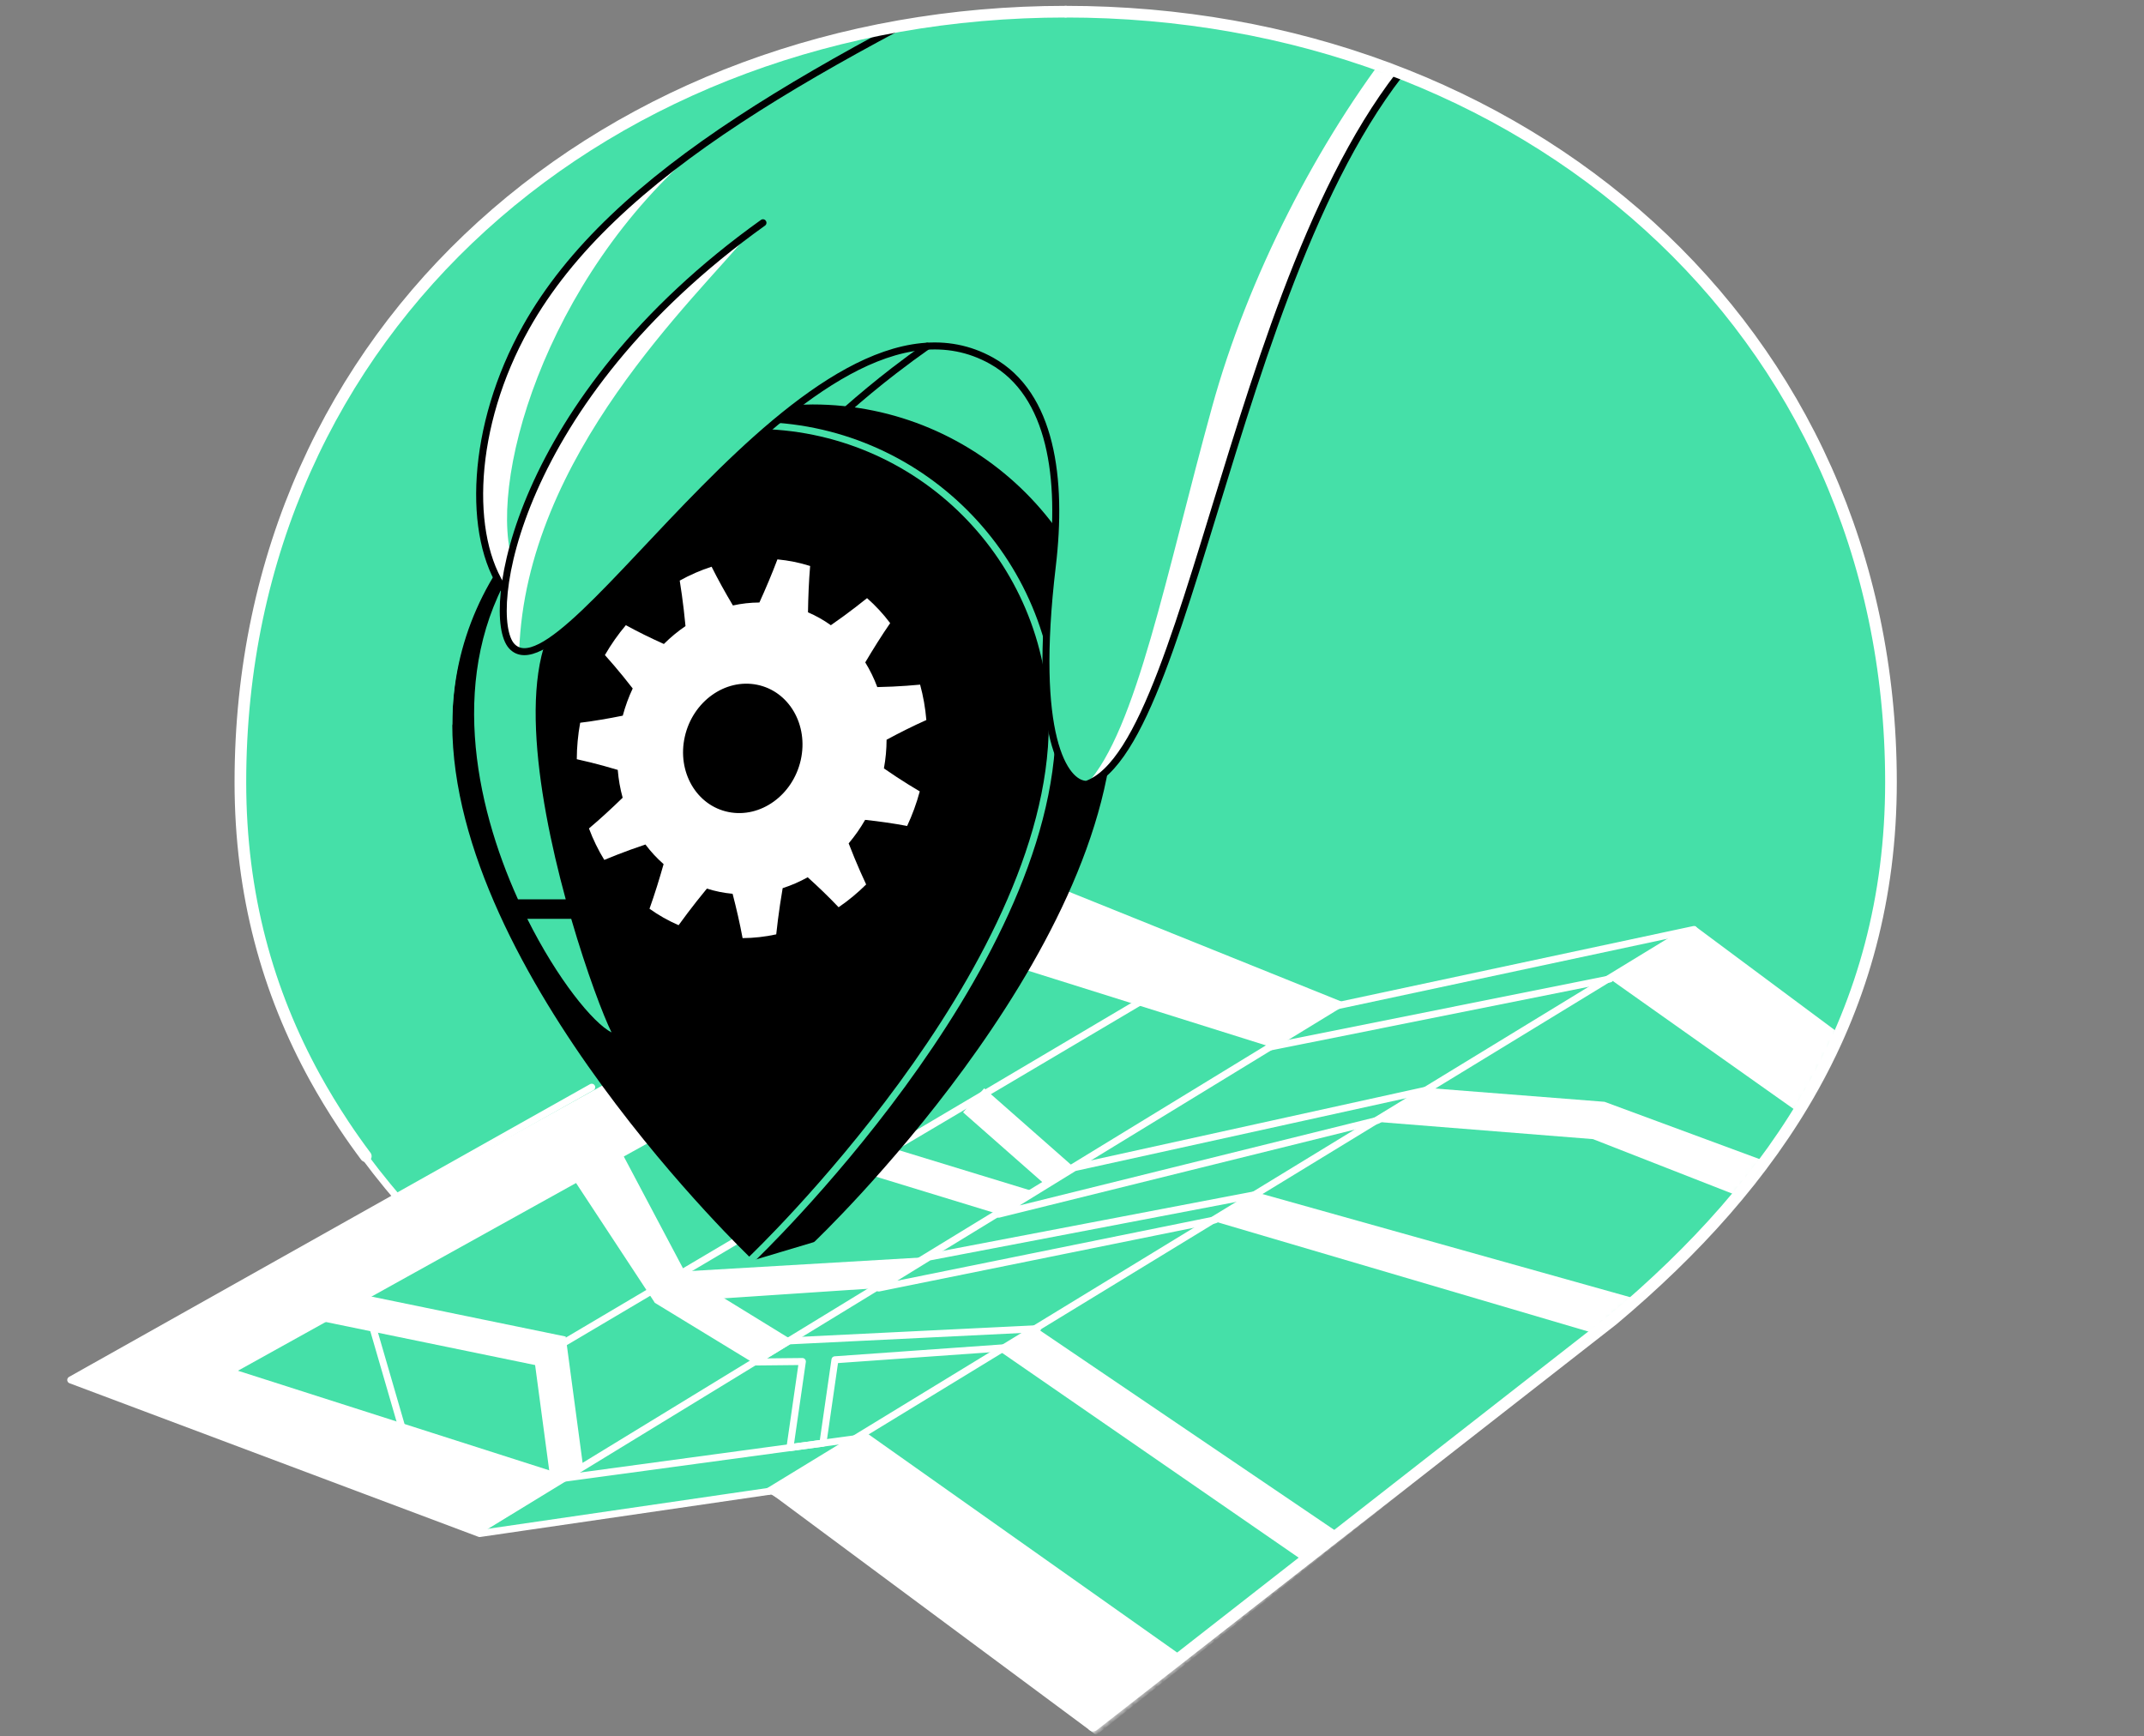
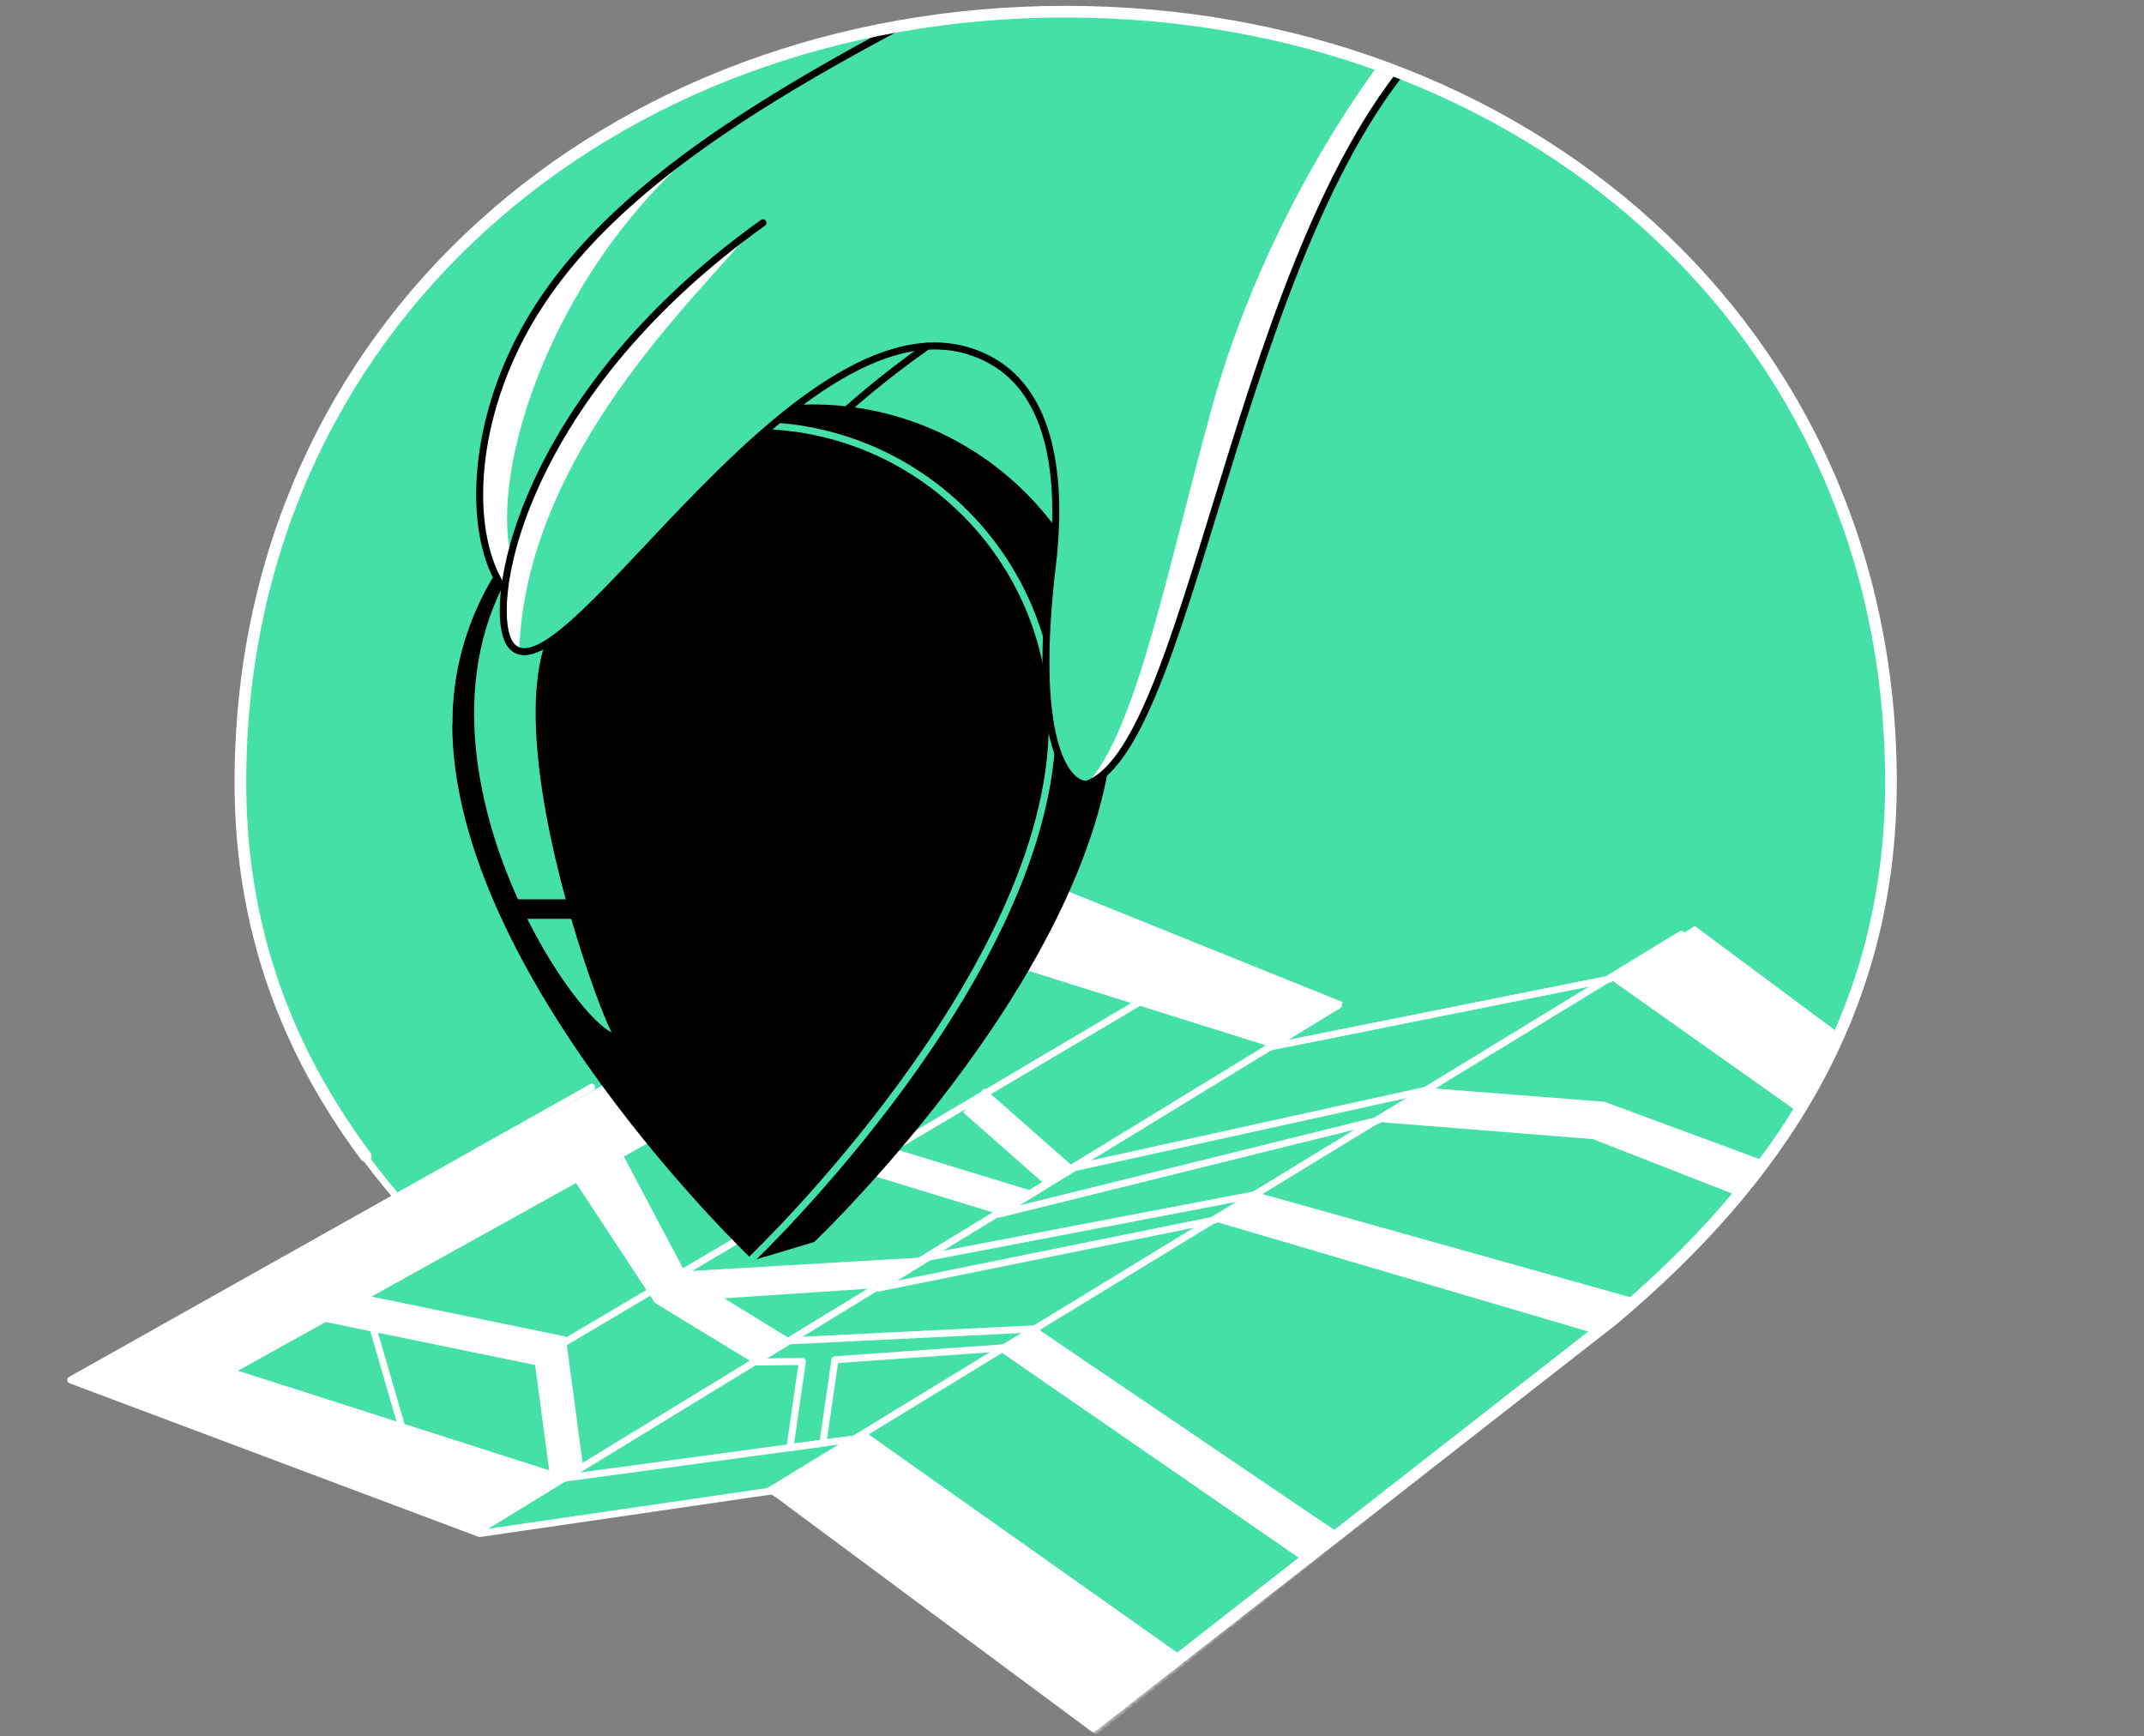
<svg xmlns="http://www.w3.org/2000/svg" width="368" height="298" viewBox="0 0 368 298" fill="none">
  <rect x="0" y="0" width="368" height="298" fill="#808080" stroke="none" />
  <g clip-path="url(#clip0_10177_733)">
    <path d="M182.915 2.004C104.68 2.004 41.26 56.007 41.26 134.242C41.26 212.477 116.949 245.972 181.044 284.197C182.208 284.889 183.636 284.907 184.814 284.24C250.505 247.075 324.57 211.727 324.57 134.238C324.57 56.75 261.146 2.004 182.915 2.004Z" fill="#45E0A8" />
    <mask id="mask0_10177_733" style="mask-type:luminance" maskUnits="userSpaceOnUse" x="11" y="2" width="314" height="298">
      <path d="M182.915 2.004C104.68 2.004 41.26 56.007 41.26 134.242C41.26 157.067 47.828 176.136 58.734 192.664C43.987 199.95 20.48 211.366 18.606 211.052C15.861 210.592 11 218.912 11 218.912V243.745L70.564 273.862L184.4 300L270.874 231.314H270.867C272.891 229.726 274.883 228.119 276.828 226.484C304.89 202.917 324.563 174.173 324.563 134.238C324.563 56.007 261.139 2 182.908 2L182.915 2.004Z" fill="white" />
    </mask>
    <g mask="url(#mask0_10177_733)">
      <path d="M182.915 2.004C104.681 2.004 41.26 56.007 41.26 134.242C41.26 212.477 116.95 245.972 181.045 284.197C182.209 284.889 183.637 284.907 184.815 284.24C250.505 247.075 324.571 211.727 324.571 134.238C324.571 56.75 261.147 2.004 182.915 2.004Z" stroke="white" stroke-width="1.2" stroke-linecap="round" stroke-linejoin="round" />
      <path d="M12.142 236.83L171.87 148.368L230.543 172.007L290.908 158.92L325.524 184.669L276.832 226.489L188.159 297.02L136.13 255.336L82.327 263.186L12.142 236.83Z" fill="#45E0A8" />
      <path d="M203.631 284.729L148.799 245.962L131.943 255.936L82.327 263.186L98.019 253.533L40.839 235.245L168.833 164.193L218.099 179.664L230.543 172.007L290.908 158.92L276.325 168.005L313.472 194.293L325.524 184.669L290.908 158.92L230.543 172.007L171.87 148.368L12.142 236.83L81.249 263.186L131.943 255.936L188.159 297.02L203.631 284.729Z" fill="white" />
      <path d="M94.471 231.822L199.229 169.84" stroke="white" stroke-width="1.2" stroke-miterlimit="10" />
      <path d="M94.628 255.036L91.847 234.271L53.883 226.464L55.061 220.73L97.095 229.376L100.086 251.702L94.628 255.036Z" fill="white" />
      <path d="M70.564 250.42L63.296 225.41" stroke="white" stroke-width="1.2" stroke-miterlimit="10" />
      <path d="M150.819 221.051L112.405 223.597L96.077 198.776L104.991 194.557L117.51 218.192L159.462 215.732L150.819 221.051Z" fill="white" />
      <path d="M179.503 203.403L165.302 190.902L168.933 186.775L184.4 200.394L179.503 203.403Z" fill="white" />
      <path d="M171.414 208.382L149.206 201.589L150.812 196.334L177.653 204.541L171.414 208.382Z" fill="white" />
      <path d="M223.925 268.033L171.667 231.954L178.068 228.034L229.993 263.228L223.925 268.033Z" fill="white" />
      <path d="M273.912 228.898L208.246 209.55L216.078 204.752L280.955 222.947L273.912 228.898Z" fill="white" />
      <path d="M299.85 205.837L273.423 195.496L236.059 192.515L245.386 186.739L275.404 189.092L305.883 200.354L299.85 205.837Z" fill="white" />
      <path d="M150.819 221.052L159.462 215.733L215.693 204.991L208.578 209.346L150.819 221.052Z" stroke="white" stroke-width="1.2" stroke-linecap="round" stroke-linejoin="round" />
      <path d="M129.615 234.092L112.405 223.597L116.593 218.074L136.13 230.086L129.615 234.092Z" fill="white" />
      <path d="M171.414 208.382L184.4 200.393L245.026 187.046L236.462 192.268L171.414 208.382Z" stroke="white" stroke-width="1.2" stroke-linecap="round" stroke-linejoin="round" />
      <path d="M288.562 160.358L131.942 255.935" stroke="white" stroke-width="1.2" stroke-linecap="round" stroke-linejoin="round" />
      <path d="M148.649 246.668L96.823 253.693" stroke="white" stroke-width="1.2" stroke-linecap="round" stroke-linejoin="round" />
      <path d="M218.099 179.664L276.325 168.005" stroke="white" stroke-width="1.2" stroke-linecap="round" stroke-linejoin="round" />
      <path d="M178.068 228.034L135.409 230.123L129.476 233.749L137.719 233.664L135.588 248.439L141.249 247.671L143.312 233.367L172.777 231.276L178.068 228.034Z" stroke="white" stroke-width="1.2" stroke-linecap="round" stroke-linejoin="round" />
      <path d="M139.429 70.015C133.963 70.015 128.702 70.876 123.765 72.461L115.508 74.924L115.604 75.891C99.333 84.466 88.238 101.54 88.238 121.209C88.238 150.86 112.83 183.319 127.927 200.454L129.426 215.619L139.432 212.624C139.432 212.624 190.626 163.986 190.626 121.206C190.626 92.933 167.705 70.012 139.432 70.012L139.429 70.015Z" fill="black" stroke="black" stroke-width="1.2" stroke-linecap="round" stroke-linejoin="round" />
      <path d="M180.616 124.204C180.616 166.984 129.422 215.622 129.422 215.622C129.422 215.622 78.228 166.984 78.228 124.204C78.228 95.931 101.15 73.01 129.422 73.01C157.695 73.01 180.616 95.931 180.616 124.204Z" fill="black" stroke="black" stroke-width="1.2" stroke-linecap="round" stroke-linejoin="round" />
      <path d="M97.102 154.34C92.062 135.863 88.364 112.127 97.648 103.721C95.314 102.371 90.573 98.491 88.239 97.142C76.88 115.387 81.427 137.815 88.906 154.34H97.102Z" fill="#45E0A8" />
      <path d="M98.045 157.688H90.502C95.689 168.061 101.765 175.543 104.967 177.186C103.582 174.387 100.729 166.919 98.045 157.688Z" fill="#45E0A8" />
      <path d="M77.04 124.204C77.04 95.931 101.147 73.01 129.423 73.01C157.699 73.01 180.617 95.931 180.617 124.204C180.617 166.984 129.076 216.032 129.076 216.032" stroke="#45E0A8" stroke-width="1.2" stroke-linecap="round" stroke-linejoin="round" />
      <path d="M186.499 -11.672C140.614 10.778 105.369 29.309 90.291 56.168C80.703 73.242 80.163 92.205 86.585 101.311C86.585 101.311 109.535 83.055 110.274 82.316C111.013 81.577 163.068 44.82 163.068 44.82L207.718 9.297C212.323 3.789 216.928 -1.723 221.533 -7.231" fill="#45E0A8" />
      <path d="M90.291 56.168C80.703 73.242 80.163 92.205 86.585 101.311C86.585 101.311 88.013 100.176 90.169 98.459L88.238 97.142C83.326 83.773 93.254 47.94 120.362 25.036C107.09 34.517 96.806 44.566 90.291 56.168Z" fill="white" />
      <path d="M186.499 -11.672C140.614 10.778 105.369 29.309 90.291 56.168C80.703 73.242 80.163 92.205 86.585 101.311" stroke="black" stroke-width="1.2" stroke-linecap="round" stroke-linejoin="round" />
      <path d="M130.957 38.233C88.238 68.751 83.073 105.645 87.82 110.875C97.213 121.22 139.296 44.673 170.186 61.912C180.534 67.688 182.398 82.209 180.62 97.145C177.154 126.267 182.701 134.61 186.503 134.61C205.63 127.902 213.248 32.508 249.698 2.896" fill="#45E0A8" />
      <path d="M249.695 2.893L239.832 6.83C226.124 24.279 214.162 47.647 208.061 69.779C200.15 98.459 195.056 125.353 186.5 134.61C205.626 127.902 213.244 32.507 249.695 2.896V2.893Z" fill="white" />
      <path d="M128.773 39.822C88.06 70.019 83.151 105.734 87.817 110.871C88.199 111.289 88.631 111.563 89.116 111.71C90.248 78.108 119.417 51.227 128.773 39.818V39.822Z" fill="white" />
      <path d="M130.957 38.233C88.238 68.751 83.073 105.645 87.82 110.875C97.213 121.22 139.296 44.673 170.186 61.912C180.534 67.688 182.398 82.209 180.62 97.145C177.154 126.267 182.701 134.61 186.503 134.61C205.63 127.902 213.248 32.508 249.698 2.896" stroke="black" stroke-width="1.2" stroke-linecap="round" stroke-linejoin="round" />
      <path d="M145.301 70.347C147.818 68.127 150.542 65.86 153.483 63.593C155.407 62.112 157.299 60.72 159.156 59.413" stroke="black" stroke-width="1.2" stroke-linecap="round" stroke-linejoin="round" />
-       <path d="M151.717 131.873C152.022 130.215 152.17 128.569 152.174 126.953C154.422 125.742 156.695 124.599 159 123.572C158.826 121.488 158.465 119.456 157.93 117.499C156.364 117.652 154.789 117.755 153.209 117.832C152.332 117.872 151.456 117.897 150.579 117.918C150.024 116.426 149.332 115.007 148.514 113.68C149.875 111.382 151.289 109.123 152.79 106.94C151.611 105.374 150.284 103.937 148.824 102.653C147.531 103.696 146.206 104.703 144.863 105.694C144.117 106.239 143.362 106.769 142.608 107.3C141.393 106.428 140.081 105.685 138.684 105.086C138.725 102.432 138.832 99.778 139.052 97.135C138.149 96.851 137.226 96.611 136.279 96.419C135.332 96.228 134.384 96.09 133.439 96C132.498 98.498 131.452 100.963 130.345 103.401C128.808 103.409 127.285 103.581 125.798 103.909C124.505 101.738 123.272 99.528 122.14 97.26C120.253 97.868 118.421 98.668 116.67 99.641C116.939 101.292 117.162 102.961 117.363 104.642C117.471 105.577 117.568 106.514 117.66 107.451C116.341 108.347 115.099 109.375 113.948 110.522C111.731 109.526 109.547 108.463 107.424 107.293C106.092 108.87 104.886 110.585 103.828 112.421C104.889 113.599 105.922 114.82 106.939 116.063C107.499 116.753 108.05 117.451 108.598 118.154C107.905 119.63 107.329 121.189 106.893 122.822C104.46 123.317 102.022 123.737 99.583 124.038C99.198 126.147 99.008 128.24 99 130.296C100.516 130.625 102.027 131.006 103.537 131.414C104.372 131.644 105.203 131.885 106.033 132.131C106.165 133.771 106.45 135.37 106.874 136.906C104.993 138.733 103.073 140.506 101.09 142.178C101.801 144.077 102.682 145.886 103.721 147.578C105.21 146.956 106.717 146.375 108.239 145.819C109.085 145.516 109.934 145.221 110.784 144.933C111.709 146.167 112.752 147.294 113.902 148.301C113.171 150.883 112.379 153.444 111.482 155.961C113.031 157.067 114.701 158.015 116.478 158.781C117.467 157.404 118.5 156.05 119.553 154.706C120.139 153.965 120.733 153.232 121.331 152.502C122.04 152.726 122.764 152.917 123.508 153.066C124.255 153.217 125.001 153.323 125.745 153.392C126.398 155.906 126.984 158.439 127.459 161C129.411 160.987 131.343 160.768 133.234 160.356C133.412 158.661 133.636 156.959 133.885 155.255C134.027 154.311 134.18 153.368 134.337 152.426C135.82 151.951 137.26 151.324 138.635 150.556C140.463 152.207 142.243 153.911 143.938 155.702C145.615 154.559 147.199 153.25 148.668 151.79C147.974 150.317 147.318 148.812 146.684 147.29C146.337 146.443 145.998 145.593 145.666 144.739C146.715 143.5 147.664 142.151 148.494 140.704C150.916 140.966 153.325 141.301 155.702 141.754C156.581 139.875 157.312 137.891 157.87 135.818C156.53 135.034 155.206 134.199 153.891 133.342C153.163 132.862 152.441 132.371 151.722 131.876L151.717 131.873ZM137.441 130.448C136.081 136.48 130.524 140.468 125.03 139.357C119.536 138.247 116.183 132.459 117.542 126.428C118.902 120.396 124.459 116.408 129.953 117.519C135.447 118.629 138.8 124.417 137.441 130.448Z" fill="white" />
-       <path d="M225.178 173.535L290.733 159.523" stroke="white" stroke-width="1.2" stroke-linecap="round" stroke-linejoin="round" />
      <path d="M187.728 296.698L275.122 227.491" stroke="#45E0A8" stroke-width="1.2" stroke-linecap="round" stroke-linejoin="round" />
      <path d="M229.758 172.488L82.912 262.193L79.214 260.69" stroke="white" stroke-width="1.2" stroke-linecap="round" stroke-linejoin="round" />
      <path d="M266.876 234.495L188.159 297.019L132.667 255.842L82.327 263.185L12.142 236.83L101.564 186.589" stroke="white" stroke-width="1.2" stroke-linecap="round" stroke-linejoin="round" />
    </g>
    <path d="M182.915 2.004C261.146 2.004 324.57 56.007 324.57 134.242C324.57 174.177 304.897 202.921 276.835 226.488L187.627 296.145" stroke="white" stroke-width="2" stroke-linecap="round" stroke-linejoin="round" />
    <path d="M182.915 2.004C104.68 2.004 41.26 56.007 41.26 134.242C41.26 153.612 45.99 170.279 54.09 184.983C55.525 187.574 57.156 190.291 59.016 193.09C60.272 194.982 61.536 196.759 62.785 198.426" stroke="white" stroke-width="2" stroke-linecap="round" stroke-linejoin="round" />
  </g>
  <defs>
    <clipPath id="clip0_10177_733">
      <rect width="368" height="297.99" fill="white" />
    </clipPath>
  </defs>
</svg>